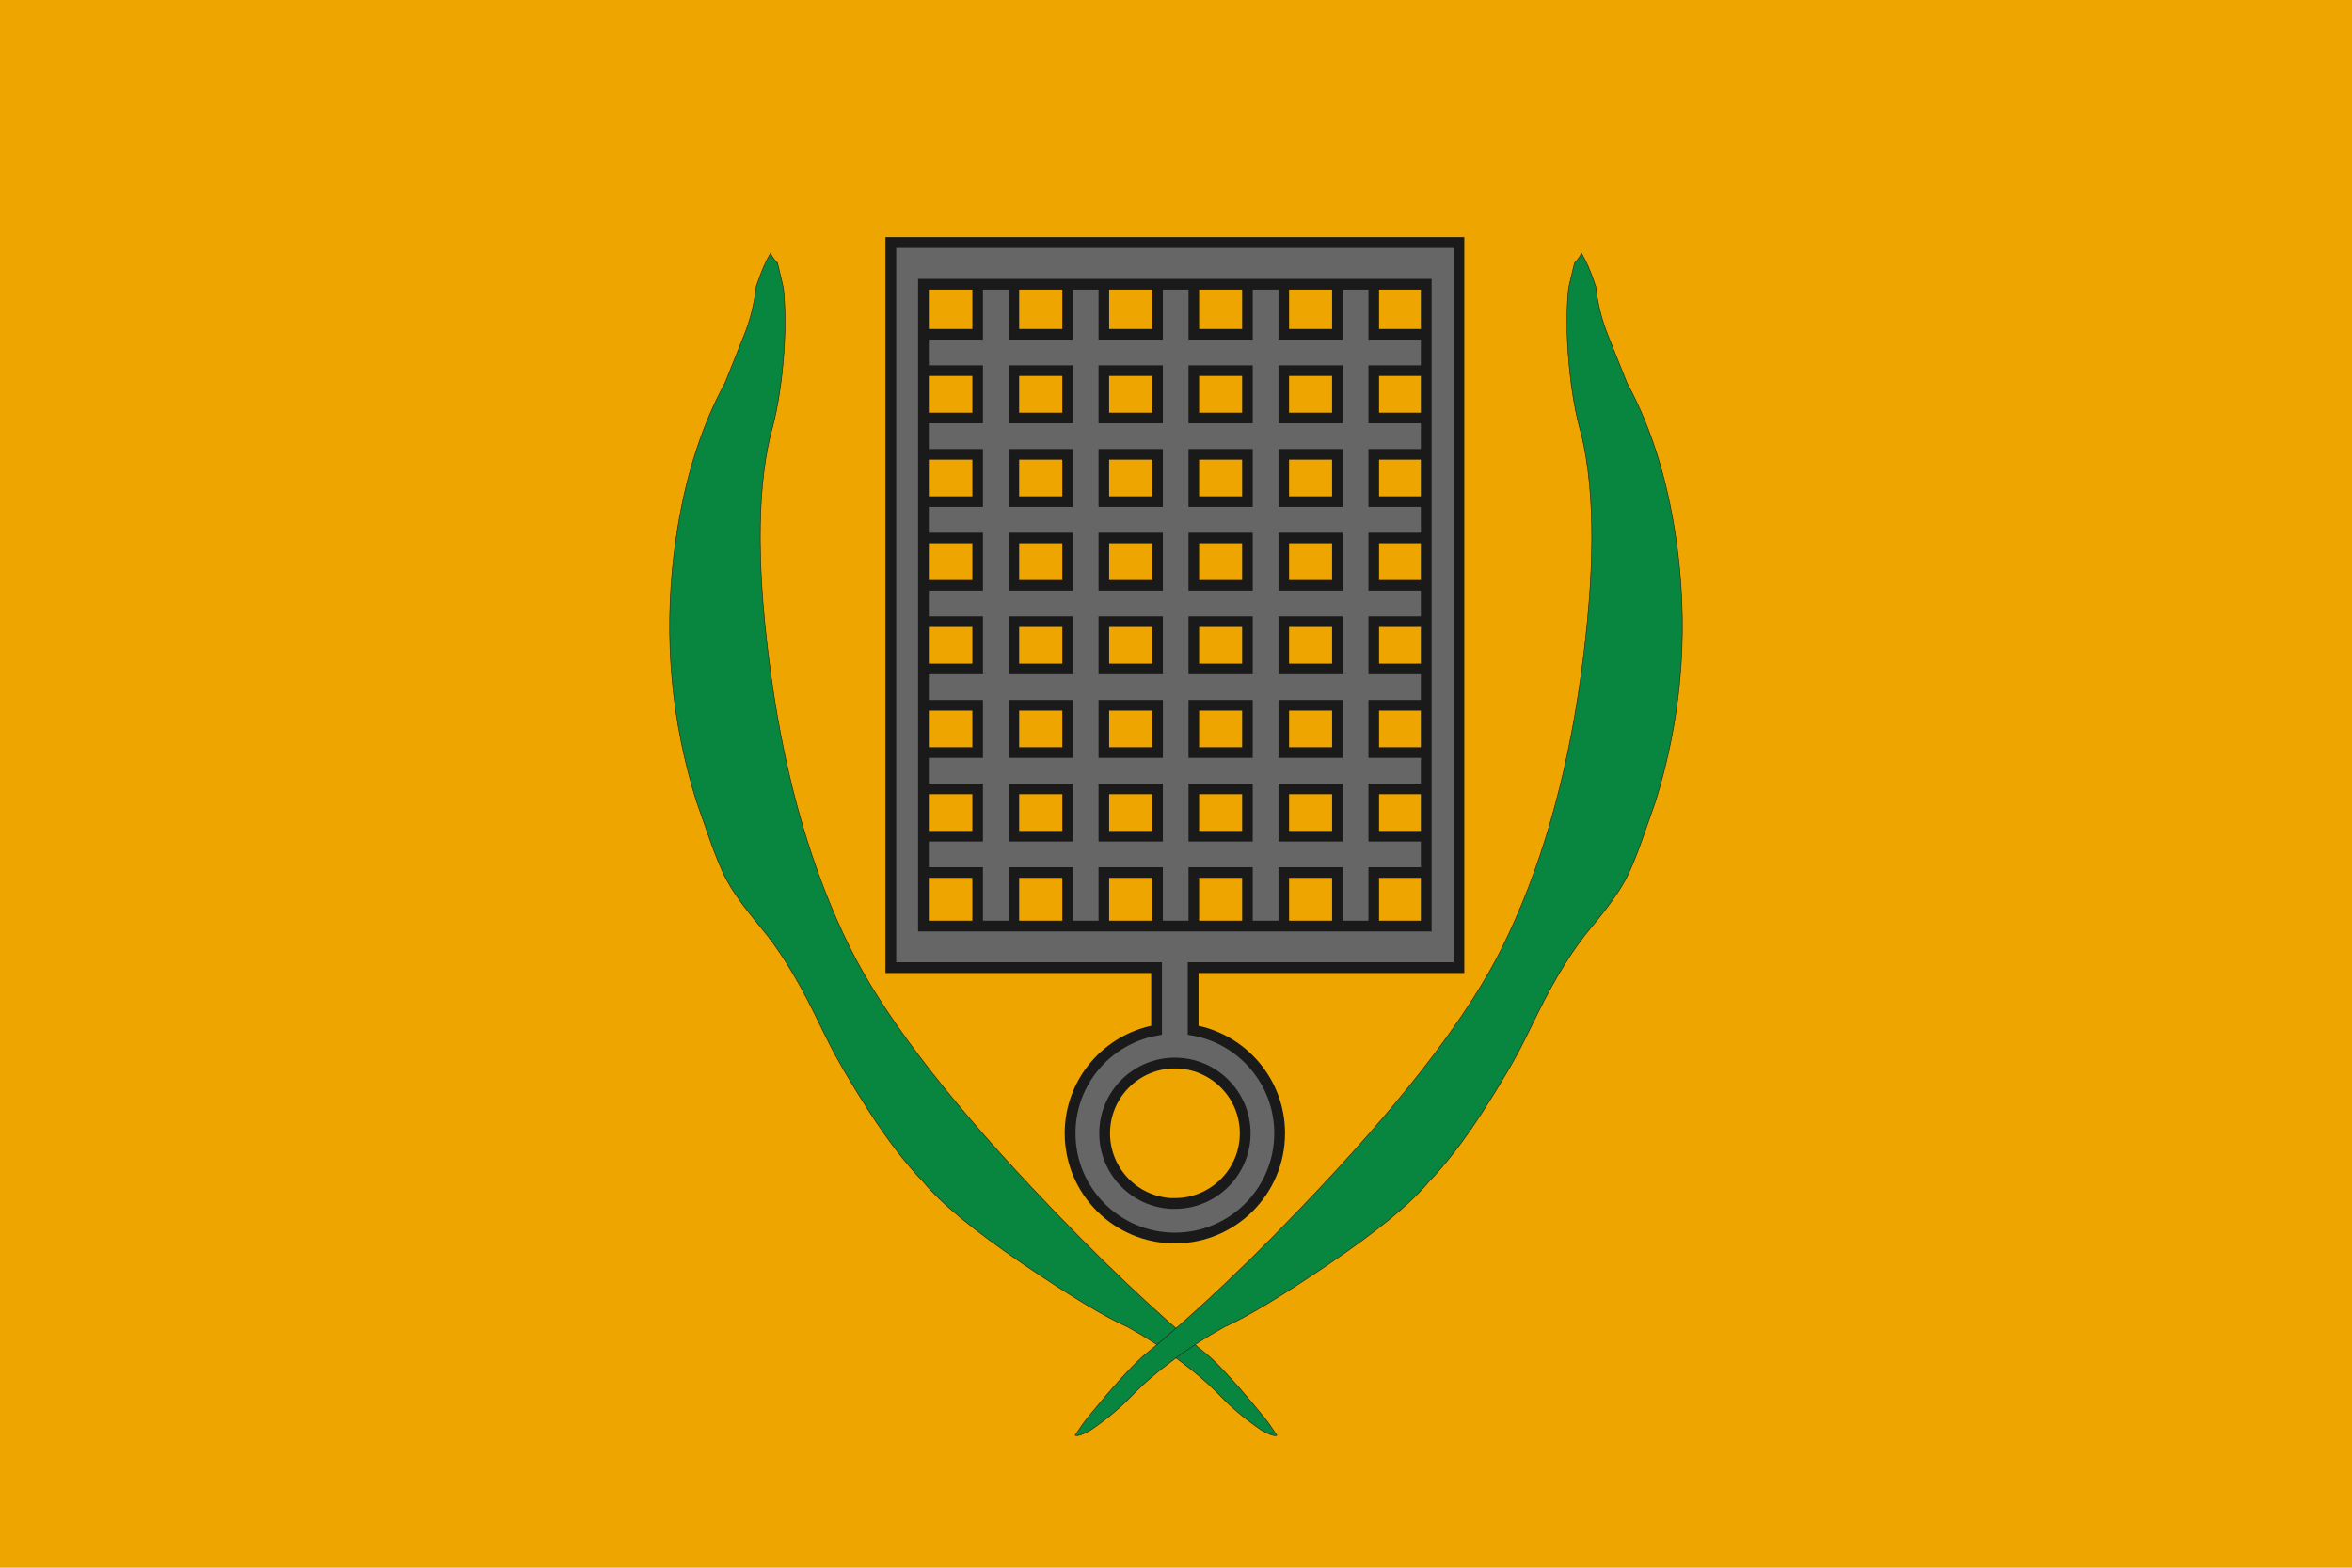
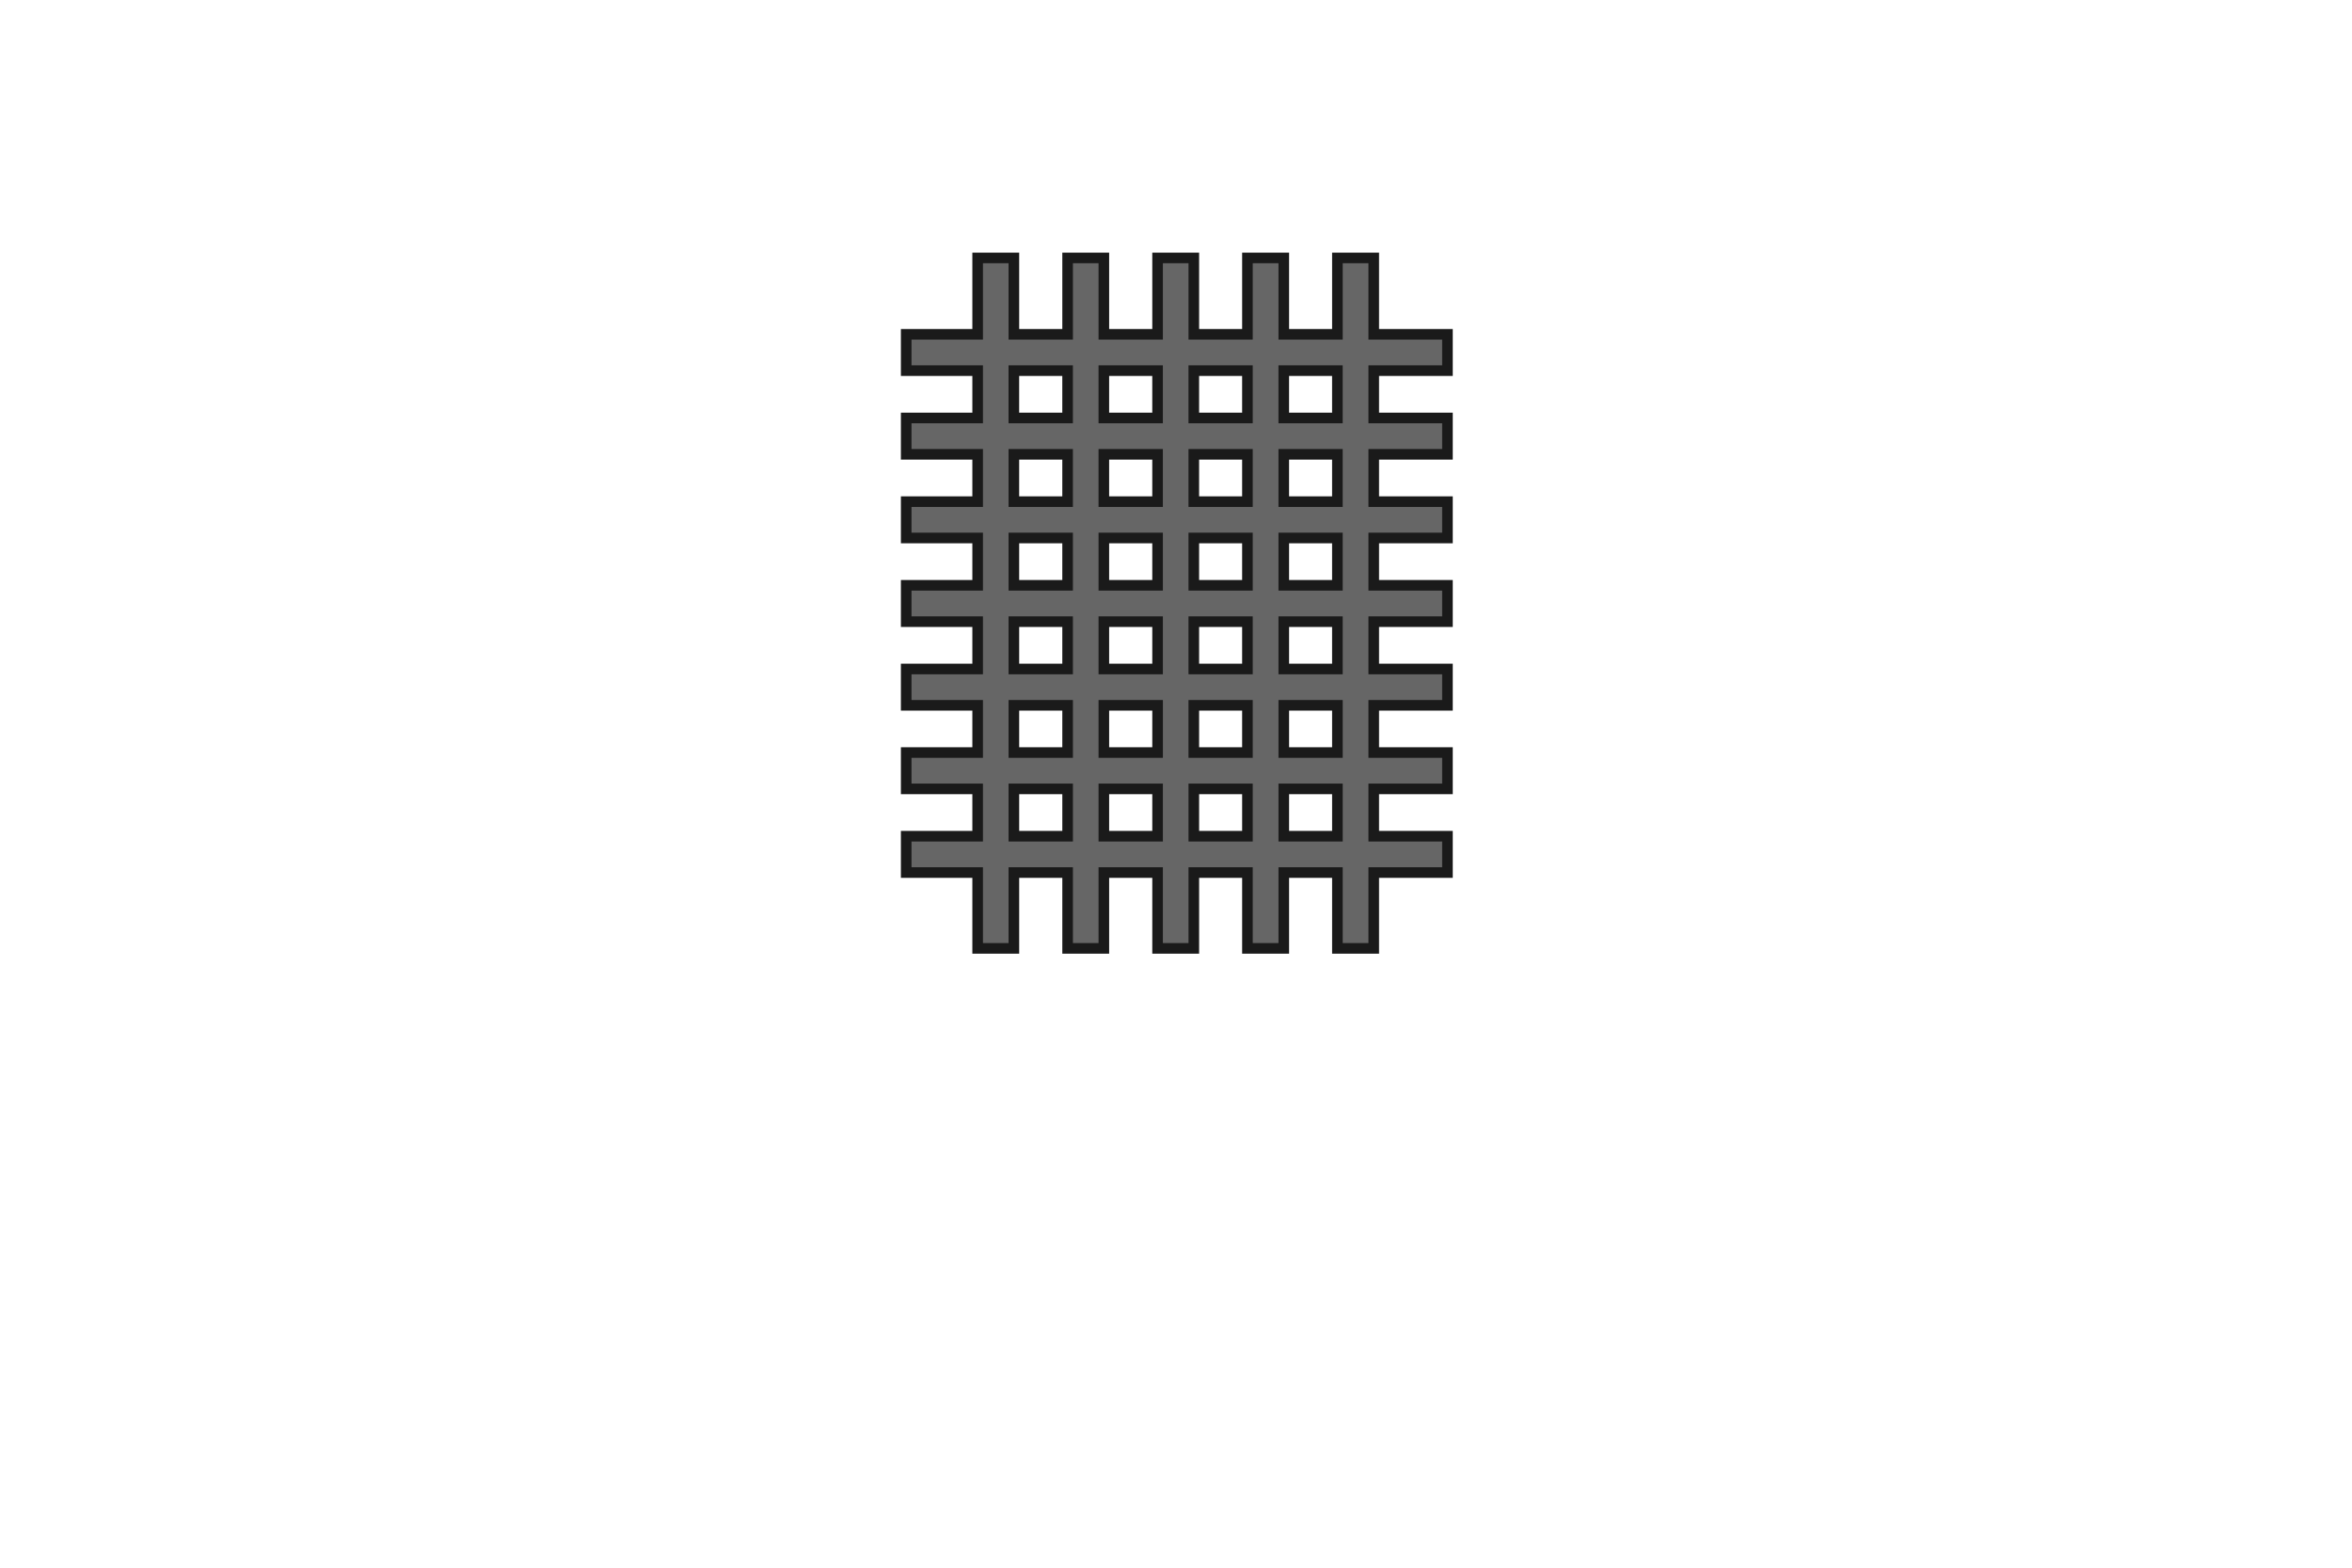
<svg xmlns="http://www.w3.org/2000/svg" width="600" height="400" version="1.1" viewBox="0 0 600 400">
  <defs>
    <style type="text/css">
    .str0 {stroke:#1F1A17;stroke-width:0.076}
    .fil0 {fill:#1F1A17}
   </style>
  </defs>
-   <rect width="600" height="400" fill="#efa500" fill-rule="evenodd" style="paint-order:normal" />
  <path d="m249.4 241.98v-19.346h-18.229v-9.272h18.229v-12.077h-18.229v-9.272h18.229v-12.048h-18.229v-9.272h18.229v-12.077h-18.229v-9.272h18.229v-12.077h-18.229v-9.272h18.229v-12.077h-18.229v-9.272h18.229v-12.077h-18.229v-9.272h18.229v-19.489h9.243v19.489h13.708v-19.489h9.243v19.489h13.708v-19.489h9.243v19.489h13.679v-19.489h9.272v19.489h13.679v-19.489h9.272v19.489h18.802v9.272h-18.802v12.077h18.802v9.272h-18.802v12.077h18.802v9.272h-18.802v12.077h18.802v9.272h-18.802v12.077h18.802v9.272h-18.802v12.048h18.802v9.272h-18.802v12.077h18.802v9.272h-18.802v19.346h-9.272v-19.346h-13.679v19.346h-9.272v-19.346h-13.679v19.346h-9.243v-19.346h-13.708v19.346h-9.243v-19.346h-13.708v19.346zm9.243-28.618h13.708v-12.077h-13.708zm22.951 0h13.708v-12.077h-13.708zm22.951 0h13.679v-12.077h-13.679zm22.951 0h13.679v-12.077h-13.679zm-68.854-21.349h13.708v-12.048h-13.708zm22.951 0h13.708v-12.048h-13.708zm22.951 0h13.679v-12.048h-13.679zm22.951 0h13.679v-12.048h-13.679zm-68.854-21.32h13.708v-12.077h-13.708zm22.951 0h13.708v-12.077h-13.708zm22.951 0h13.679v-12.077h-13.679zm22.951 0h13.679v-12.077h-13.679zm-68.854-21.349h13.708v-12.077h-13.708zm22.951 0h13.708v-12.077h-13.708zm22.951 0h13.679v-12.077h-13.679zm22.951 0h13.679v-12.077h-13.679zm-68.854-21.349h13.708v-12.077h-13.708zm22.951 0h13.708v-12.077h-13.708zm22.951 0h13.679v-12.077h-13.679zm22.951 0h13.679v-12.077h-13.679zm-68.854-21.349h13.708v-12.077h-13.708zm22.951 0h13.708v-12.077h-13.708zm22.951 0h13.679v-12.077h-13.679zm22.951 0h13.679v-12.077h-13.679z" fill="#666" stroke="#1a1a1a" stroke-width="2.704" />
-   <path d="m299.71 315.89c-14.752 0-26.729-11.977-26.729-26.729 0-13.158 9.537-24.087 22.064-26.3v-15.961h-67.795v-185.01h144.92v185.01h-67.795v15.961c12.527 2.213 22.064 13.142 22.064 26.3 0 14.752-11.977 26.729-26.729 26.729zm-0.916-8.814c0.305 0.015 0.607 0 0.916 0 9.895 0 17.943-8.02 17.943-17.915 0-9.895-8.048-17.915-17.943-17.915-9.895 0-17.915 8.02-17.915 17.915 0 9.586 7.532 17.434 16.999 17.915zm-63.217-70.792h128.26v-163.75h-128.26z" fill="#666" stroke="#1a1a1a" stroke-width="2.747" />
-   <path d="m235.58 301.6c-4.388-4.549-8.994-10.484-13.741-17.839-4.747-7.356-8.379-13.584-10.894-18.684-0.592-1.2-1.702-3.45-3.329-6.75-4.439-9-8.926-16.204-13.459-21.615s-7.614-9.765-9.242-13.065c-1.184-2.4-2.476-5.586-3.875-9.558-1.399-3.972-2.542-7.232-3.425-9.78-6.322-20.38-8.229-41.259-5.72-62.638 2.037-17.044 6.38-31.68 13.029-43.911 1.668-4.18 3.299-8.247 4.891-12.203 1.592-3.956 2.624-8.102 3.097-12.437 0.76-2.239 1.406-3.956 1.935-5.151 0.53-1.194 1.097-2.313 1.701-3.357 0.444 0.9 1.038 1.726 1.782 2.478 0.732 2.996 1.244 5.168 1.535 6.516 0.568 5.688 0.533 12.046-0.103 19.073-0.636 7.028-1.717 13.155-3.241 18.383-3.521 14.791-3.445 35.361 0.227 61.71 3.672 26.349 10.318 49.274 19.936 68.774 8.286 16.799 23.809 37.304 46.566 61.512 16.51 17.592 31.616 31.961 45.319 43.105 3.424 3.16 7.959 8.196 13.606 15.108 0.892 1.052 2.079 2.704 3.563 4.956-0.6 0.296-1.944-0.162-4.032-1.368-3.801-2.601-7.264-5.462-10.313-8.621-3.05-3.158-6.624-6.244-10.721-9.258-4.023-3.051-8.384-5.842-13.008-8.41-5.596-2.461-14.58-7.821-26.802-16.152-12.222-8.332-20.674-15.259-25.282-20.819z" clip-rule="evenodd" fill="#088640" fill-rule="evenodd" image-rendering="optimizeQuality" shape-rendering="geometricPrecision" stroke="#1f1a17" stroke-width=".138" />
-   <path d="m364.42 301.6c4.388-4.549 8.994-10.484 13.741-17.839 4.747-7.356 8.379-13.584 10.894-18.684 0.592-1.2 1.702-3.45 3.329-6.75 4.439-9 8.926-16.204 13.459-21.615 4.533-5.411 7.614-9.765 9.242-13.065 1.184-2.4 2.476-5.586 3.875-9.558 1.399-3.972 2.542-7.232 3.425-9.78 6.322-20.38 8.228-41.259 5.72-62.638-2.037-17.044-6.38-31.68-13.029-43.911-1.668-4.18-3.299-8.247-4.891-12.203-1.591-3.956-2.624-8.102-3.096-12.437-0.76-2.239-1.406-3.956-1.935-5.151-0.53-1.194-1.097-2.313-1.701-3.357-0.444 0.9-1.038 1.726-1.782 2.478-0.732 2.996-1.244 5.168-1.535 6.516-0.568 5.688-0.533 12.046 0.103 19.073 0.636 7.028 1.717 13.155 3.241 18.383 3.521 14.791 3.445 35.361-0.227 61.71-3.672 26.349-10.318 49.274-19.936 68.774-8.286 16.799-23.809 37.304-46.566 61.512-16.51 17.592-31.616 31.961-45.319 43.105-3.424 3.16-7.959 8.196-13.606 15.108-0.892 1.052-2.079 2.704-3.563 4.956 0.6 0.296 1.944-0.162 4.032-1.368 3.801-2.601 7.264-5.462 10.313-8.621 3.05-3.158 6.624-6.244 10.721-9.258 4.023-3.051 8.384-5.842 13.008-8.41 5.596-2.461 14.58-7.821 26.802-16.152 12.222-8.332 20.674-15.259 25.282-20.819z" clip-rule="evenodd" fill="#088640" fill-rule="evenodd" image-rendering="optimizeQuality" shape-rendering="geometricPrecision" stroke="#1f1a17" stroke-width=".138" />
</svg>